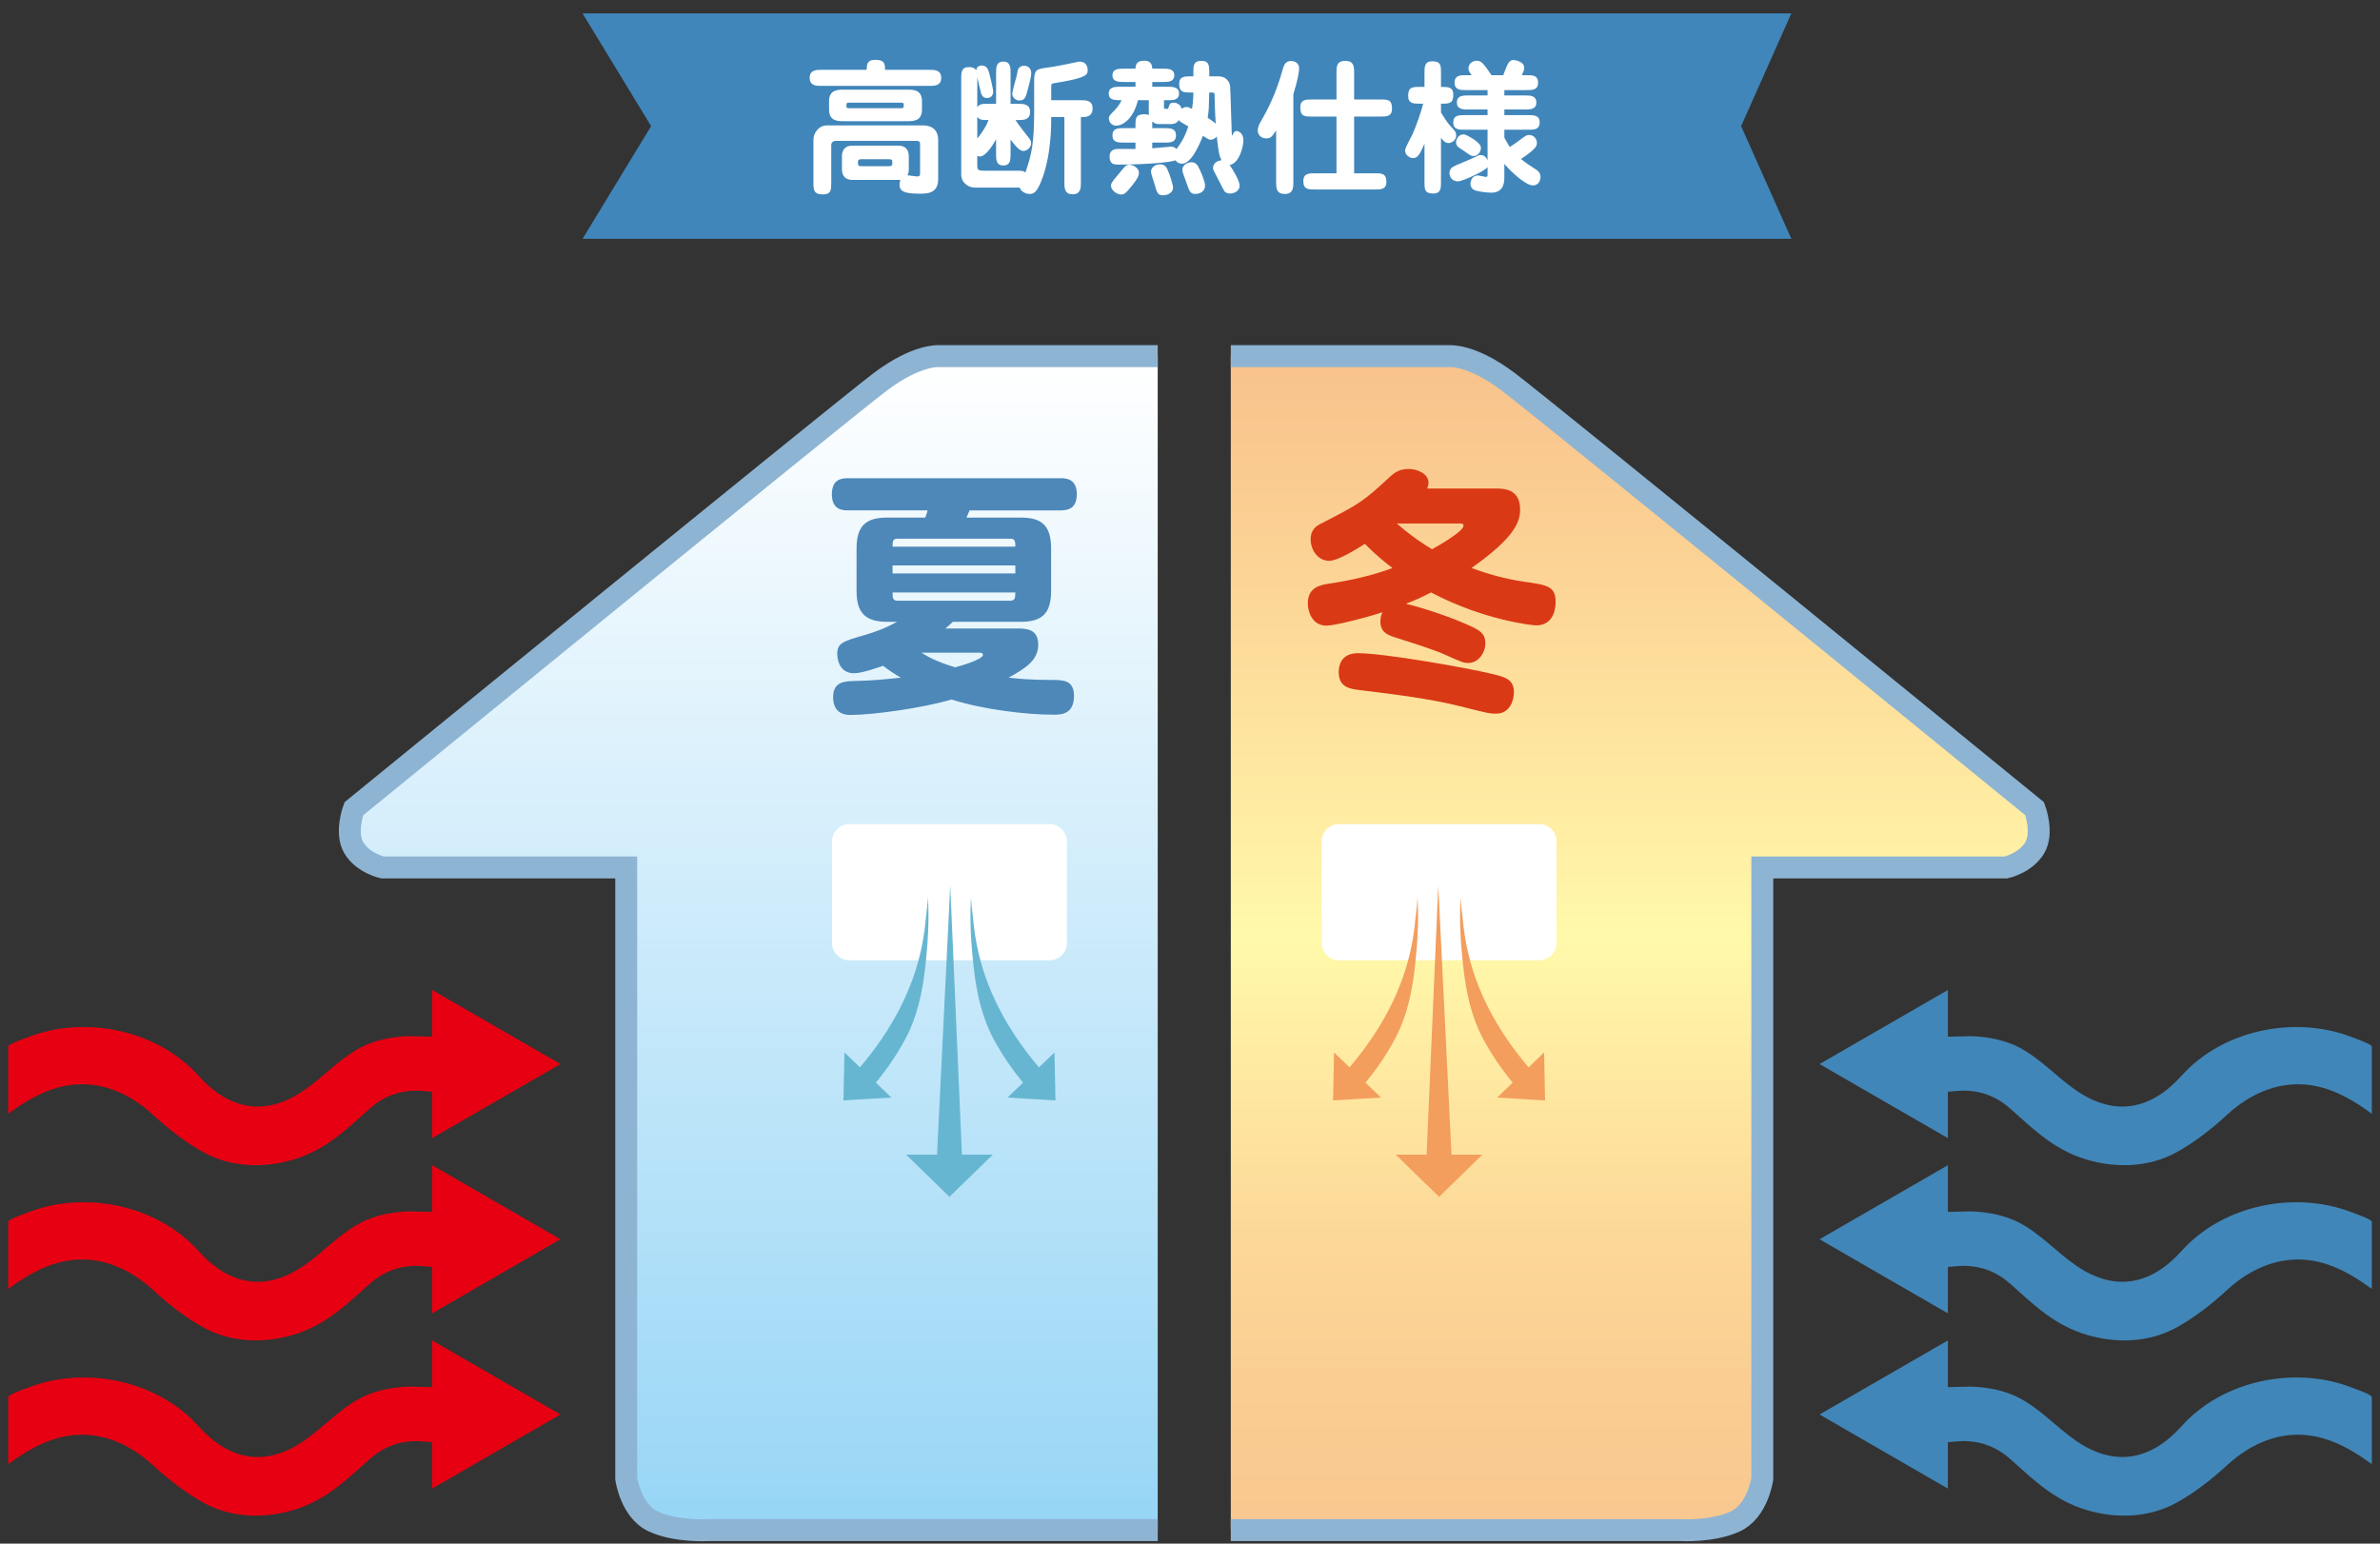
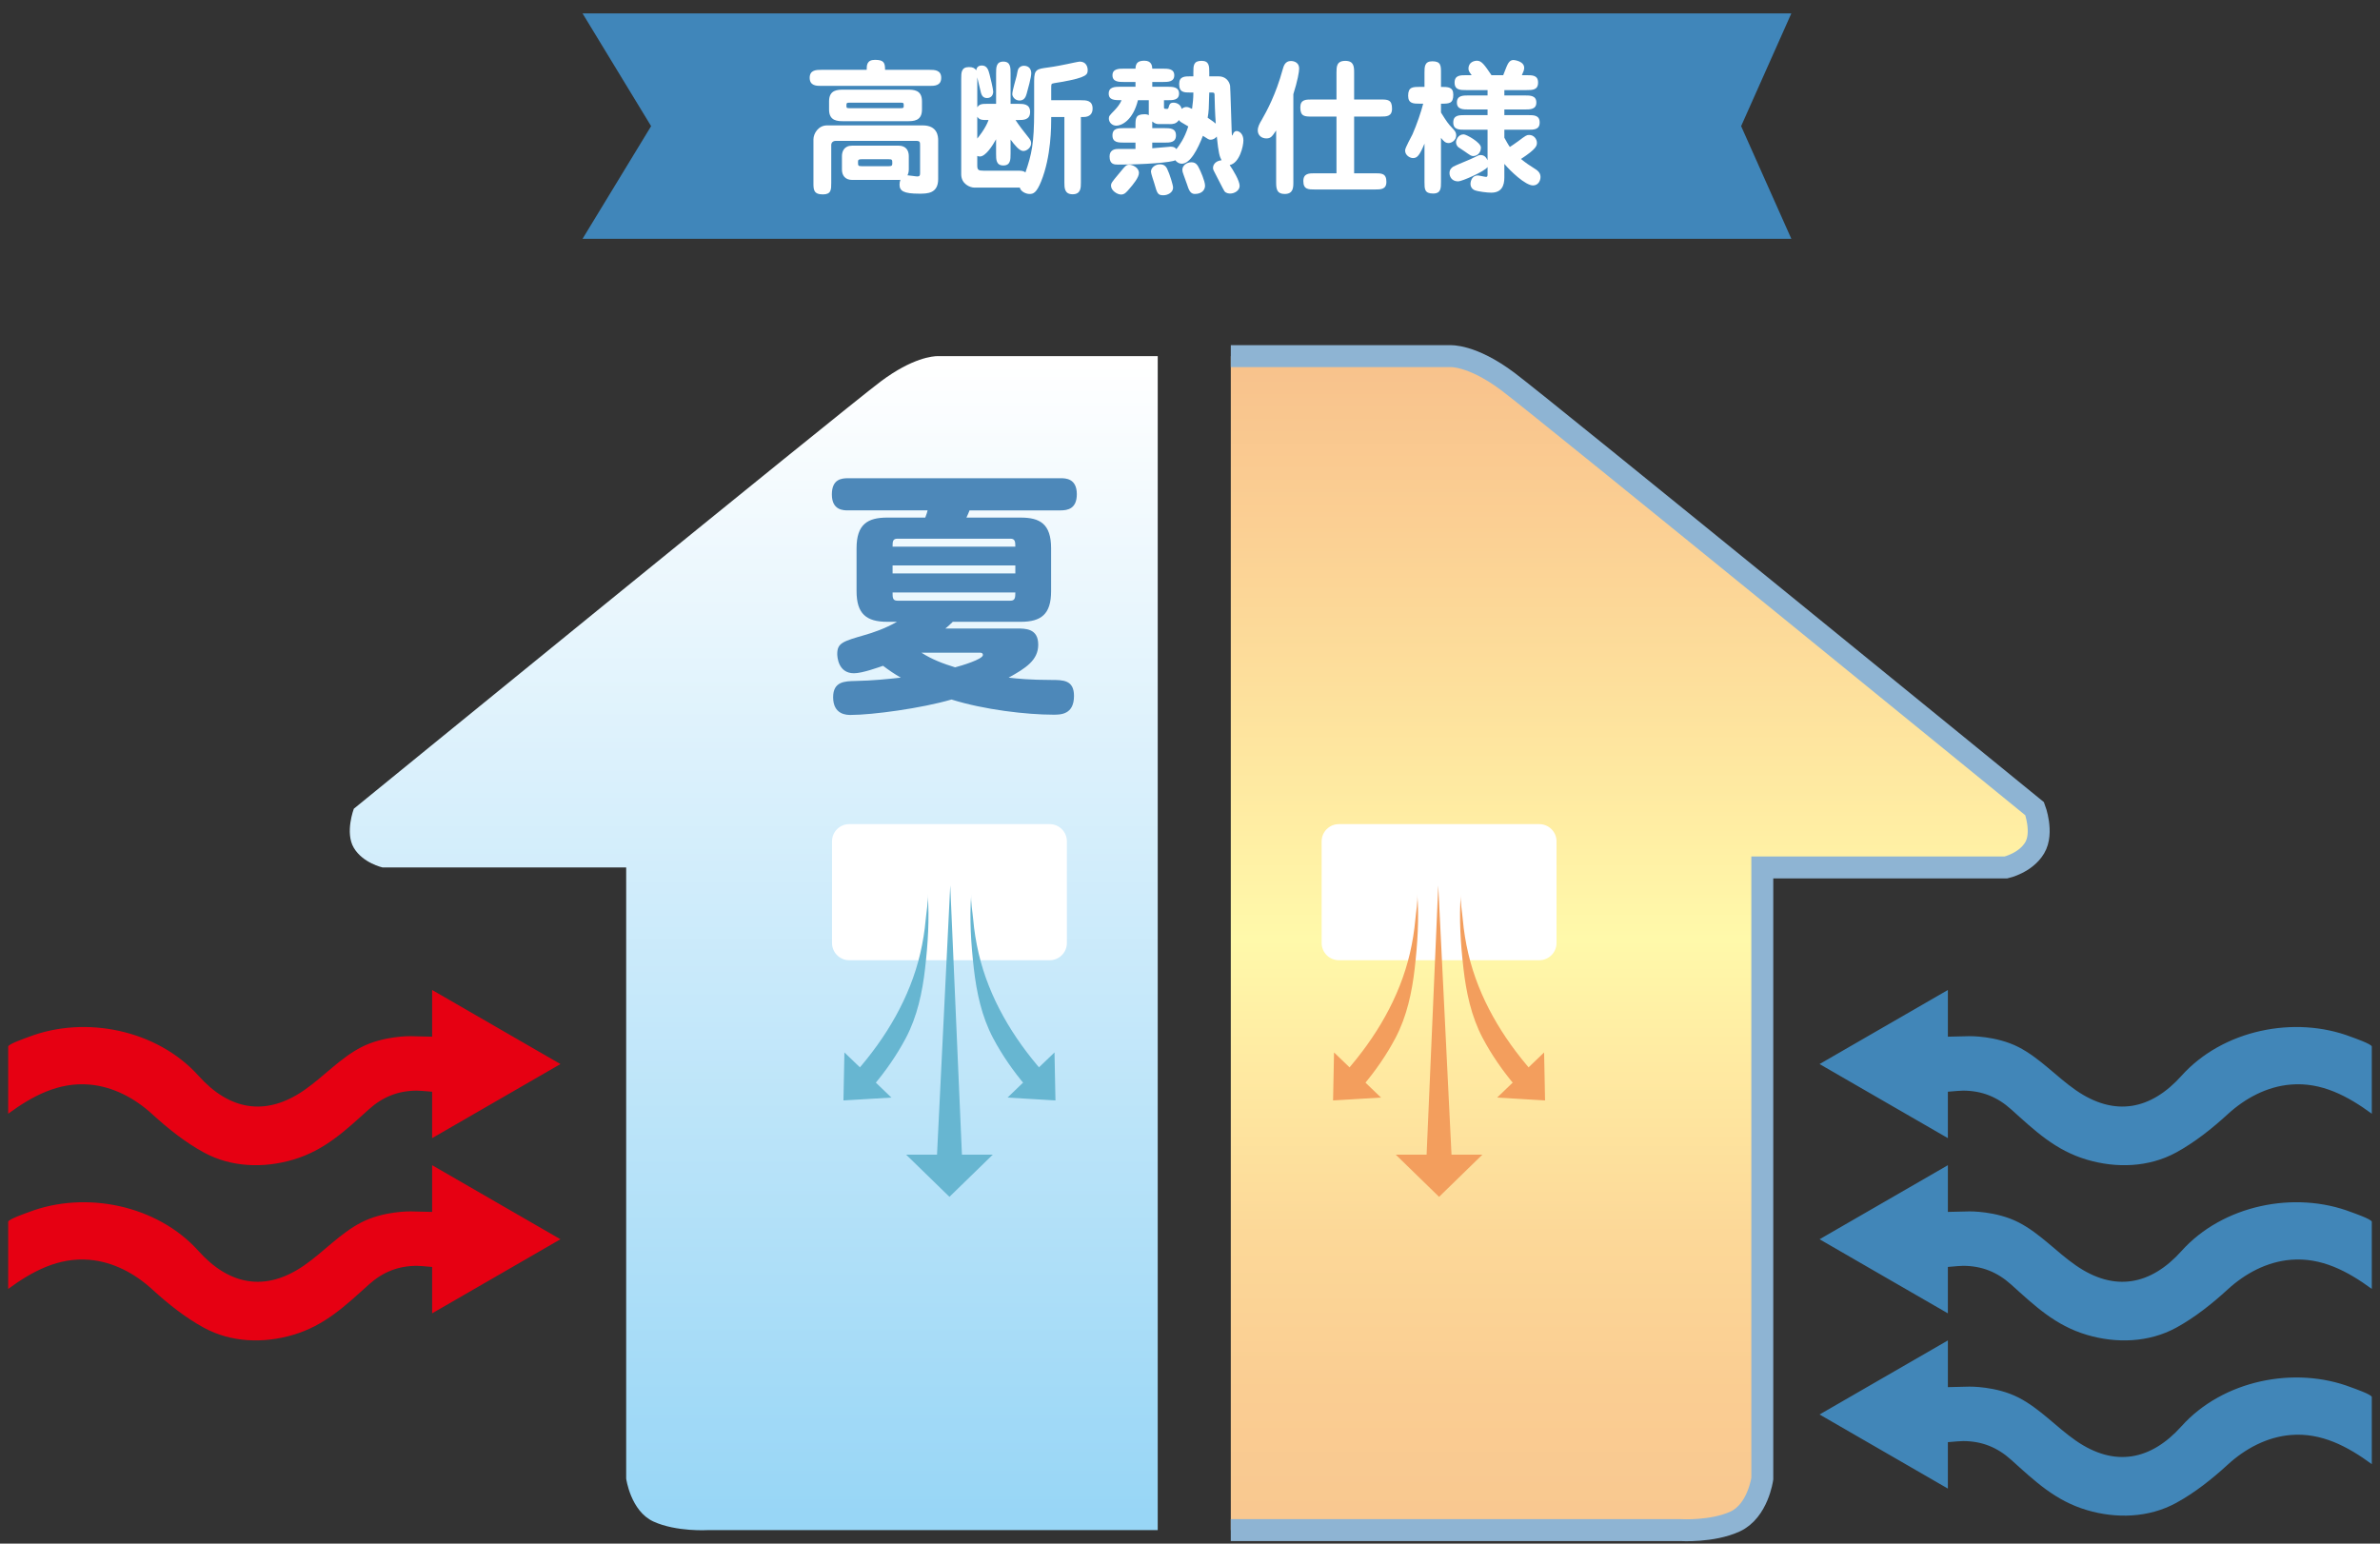
<svg xmlns="http://www.w3.org/2000/svg" xmlns:xlink="http://www.w3.org/1999/xlink" version="1.1" id="レイヤー_1" x="0px" y="0px" width="444px" height="288px" viewBox="0 0 444 288" enable-background="new 0 0 444 288" xml:space="preserve">
  <rect x="0" y="0" width="444" height="288" fill="#333333" stroke="none" />
  <g>
    <path fill="#E60012" d="M92.584,191.613l-11.969-6.91v8.713l-4.012-0.094c0,0-4.988-0.102-9.168,2.037   c-3.973,2.039-7.047,5.516-10.695,8.043c-7.246,5.023-14.02,3.65-19.703-2.691c-7.684-8.562-21.102-11.328-31.711-7.24   c-0.355,0.135-3.797,1.316-3.797,1.787v12.531c4.484-3.291,9.391-5.926,15.121-5.441c4.457,0.371,8.52,2.557,11.77,5.543   c2.93,2.68,6.129,5.229,9.621,7.135c5.094,2.777,11.164,2.959,16.656,1.33c5.883-1.742,9.68-5.389,14.109-9.377   c2.594-2.336,5.465-3.49,8.961-3.498c0.203,0,1.504,0.066,2.848,0.201v8.66l11.969-6.91l11.969-6.91L92.584,191.613z" />
    <path fill="#E60012" d="M92.584,224.302l-11.969-6.91v8.715l-4.012-0.094c0,0-4.988-0.1-9.168,2.041   c-3.973,2.033-7.047,5.512-10.695,8.037c-7.246,5.029-14.02,3.65-19.703-2.686c-7.684-8.568-21.102-11.332-31.711-7.242   c-0.355,0.135-3.797,1.316-3.797,1.789v12.525c4.484-3.289,9.391-5.92,15.121-5.438c4.457,0.373,8.52,2.559,11.77,5.541   c2.93,2.684,6.129,5.232,9.621,7.139c5.094,2.775,11.164,2.957,16.656,1.324c5.883-1.742,9.68-5.387,14.109-9.377   c2.594-2.336,5.465-3.49,8.961-3.498c0.203,0,1.504,0.07,2.848,0.207v8.658l11.969-6.908l11.969-6.914L92.584,224.302z" />
-     <path fill="#E60012" d="M92.584,256.994l-11.969-6.908v8.713l-4.012-0.094c0,0-4.988-0.098-9.168,2.041   c-3.973,2.033-7.047,5.512-10.695,8.039c-7.246,5.023-14.02,3.648-19.703-2.688c-7.684-8.566-21.102-11.332-31.711-7.24   c-0.355,0.133-3.797,1.316-3.797,1.787v12.527c4.484-3.291,9.391-5.922,15.121-5.441c4.457,0.371,8.52,2.561,11.77,5.543   c2.93,2.686,6.129,5.227,9.621,7.135c5.094,2.777,11.164,2.961,16.656,1.328c5.883-1.742,9.68-5.387,14.109-9.375   c2.594-2.336,5.465-3.49,8.961-3.498c0.203,0,1.504,0.068,2.848,0.201v8.664l11.969-6.914l11.969-6.91L92.584,256.994z" />
    <path fill="#4186B8" d="M351.417,191.613l11.969-6.91v8.713l4.012-0.094c0,0,4.992-0.102,9.168,2.037   c3.973,2.039,7.051,5.516,10.695,8.043c7.25,5.023,14.02,3.65,19.707-2.691c7.68-8.562,21.098-11.328,31.707-7.24   c0.355,0.135,3.797,1.32,3.797,1.787v12.531c-4.484-3.291-9.391-5.926-15.125-5.441c-4.453,0.371-8.516,2.557-11.766,5.543   c-2.93,2.68-6.129,5.229-9.621,7.135c-5.094,2.777-11.168,2.959-16.656,1.33c-5.879-1.742-9.68-5.389-14.109-9.377   c-2.594-2.336-5.469-3.49-8.957-3.498c-0.207,0-1.508,0.066-2.852,0.201v8.66l-11.969-6.91l-11.969-6.91L351.417,191.613z" />
    <path fill="#4186B8" d="M351.417,224.302l11.969-6.91v8.715l4.012-0.094c0,0,4.992-0.1,9.168,2.041   c3.973,2.033,7.051,5.512,10.695,8.037c7.25,5.029,14.02,3.65,19.707-2.686c7.68-8.568,21.098-11.332,31.707-7.242   c0.355,0.135,3.797,1.316,3.797,1.789v12.525c-4.484-3.289-9.391-5.92-15.125-5.438c-4.453,0.373-8.516,2.559-11.766,5.541   c-2.93,2.684-6.129,5.232-9.621,7.139c-5.094,2.775-11.168,2.957-16.656,1.324c-5.879-1.742-9.68-5.387-14.109-9.377   c-2.594-2.336-5.469-3.49-8.957-3.498c-0.207,0-1.508,0.07-2.852,0.207v8.658l-11.969-6.908l-11.969-6.914L351.417,224.302z" />
    <path fill="#4186B8" d="M351.417,256.994l11.969-6.908v8.713l4.012-0.094c0,0,4.992-0.098,9.168,2.041   c3.973,2.033,7.051,5.512,10.695,8.039c7.25,5.023,14.02,3.648,19.707-2.688c7.68-8.566,21.098-11.332,31.707-7.24   c0.355,0.133,3.797,1.316,3.797,1.787v12.527c-4.484-3.291-9.391-5.922-15.125-5.441c-4.453,0.371-8.516,2.561-11.766,5.543   c-2.93,2.686-6.129,5.227-9.621,7.135c-5.094,2.777-11.168,2.961-16.656,1.328c-5.879-1.742-9.68-5.387-14.109-9.375   c-2.594-2.336-5.469-3.49-8.957-3.498c-0.207,0-1.508,0.068-2.852,0.201v8.664l-11.969-6.914l-11.969-6.91L351.417,256.994z" />
    <g>
      <defs>
        <path id="SVGID_1_" d="M164.299,71.175c-6.758,5.064-98.289,79.711-98.289,79.711s-1.695,4.459,0,7.303     c1.695,2.842,5.355,3.652,5.355,3.652h45.453v114.029c0,0,0.82,6.049,5.086,8.006c4.266,1.955,10.145,1.6,10.145,1.6h83.931     V66.447h-40.871c0,0-0.055-0.004-0.168-0.004C174.116,66.443,170.261,66.705,164.299,71.175" />
      </defs>
      <clipPath id="SVGID_2_">
        <use xlink:href="#SVGID_1_" overflow="visible" />
      </clipPath>
      <linearGradient id="SVGID_3_" gradientUnits="userSpaceOnUse" x1="-349.981" y1="881.314" x2="-345.89" y2="881.314" gradientTransform="matrix(0 52.523 52.523 0 -46149.375 18449.938)">
        <stop offset="0" style="stop-color:#FFFFFF" />
        <stop offset="1" style="stop-color:#98D6F6" />
      </linearGradient>
      <rect x="64.314" y="66.443" clip-path="url(#SVGID_2_)" fill="url(#SVGID_3_)" width="151.665" height="219.389" />
    </g>
-     <path fill="none" stroke="#8EB4D3" stroke-width="4.091" stroke-miterlimit="10" d="M215.979,66.447h-40.867   c0,0-4.055-0.34-10.813,4.729c-6.754,5.064-98.285,79.711-98.285,79.711s-1.699,4.459,0,7.303c1.695,2.842,5.352,3.652,5.352,3.652   h45.457v114.029c0,0,0.816,6.045,5.086,8.006c4.266,1.955,10.141,1.6,10.141,1.6h83.931" />
    <g>
      <path fill="#4D88B9" d="M165.508,116.009c-3.889,0-5.712-1.488-5.712-5.713v-8.017c0-4.464,2.063-5.712,5.712-5.712h7.106    c0.287-0.768,0.336-0.96,0.432-1.344h-14.835c-0.863,0-3.023,0-3.023-2.976c0-2.833,1.775-3.024,3.023-3.024h39.653    c0.863,0,3.023,0,3.023,2.977c0,2.736-1.729,3.024-3.023,3.024H180.87c-0.191,0.528-0.336,0.816-0.576,1.344h10.129    c3.553,0,5.664,1.152,5.664,5.712v8.017c0,4.321-1.871,5.713-5.664,5.713h-12.674c-0.191,0.192-1.152,1.104-1.391,1.248h13.297    c1.68,0,4.031,0,4.031,3.024c0,2.88-2.303,4.369-5.52,6.145c1.535,0.192,4.129,0.432,7.92,0.432c2.256,0,4.273,0,4.273,2.977    c0,3.504-2.496,3.504-3.842,3.504c-4.943,0-12.912-0.912-19.01-2.832c-5.566,1.632-14.737,2.88-18.817,2.88    c-0.672,0-3.264,0-3.264-3.312c0-2.928,2.16-2.976,4.08-3.024c3.168-0.048,6.385-0.384,8.545-0.625    c-1.248-0.72-2.16-1.344-3.312-2.208c-0.721,0.24-3.84,1.392-5.425,1.392c-2.976,0-3.12-3.12-3.12-3.6    c0-2.064,1.057-2.353,5.185-3.552c1.345-0.384,3.696-1.152,5.952-2.448H165.508z M167.428,100.504    c-0.912,0-0.912,0.576-0.912,1.488h22.899c0-0.912-0.049-1.488-0.912-1.488H167.428z M189.415,105.496h-22.899v1.488h22.899    V105.496z M166.516,110.537c0,0.96,0,1.536,0.912,1.536h21.075c0.863,0,0.912-0.576,0.912-1.536H166.516z M171.894,121.77    c1.92,1.248,4.08,2.064,6.289,2.736c1.104-0.288,5.184-1.488,5.184-2.304c0-0.432-0.432-0.432-0.576-0.432H171.894z" />
    </g>
    <path fill="#FFFFFF" d="M195.823,179.15h-37.399c-1.77,0-3.207-1.441-3.207-3.217v-18.957c0-1.775,1.438-3.217,3.207-3.217h37.399   c1.773,0,3.211,1.441,3.211,3.217v18.957C199.034,177.708,197.597,179.15,195.823,179.15" />
    <path fill="#67B6D1" d="M173.065,166.798c0.117,1.506-0.23,3.225-0.367,4.73c-0.191,2.143-0.535,4.271-1.023,6.363   c-1.931,8.266-6.368,15.707-11.946,22.049l3.168,2.643c2.324-2.732,4.426-5.762,6.102-8.932c2.114-4.002,3.075-8.514,3.583-12.977   C173.101,176.119,173.421,171.376,173.065,166.798" />
    <polygon fill="#67B6D1" points="161.912,200.564 166.291,204.777 161.818,205.044 157.35,205.31 157.439,200.83 157.529,196.355     " />
    <path fill="#67B6D1" d="M181.19,166.798c-0.121,1.506,0.227,3.225,0.363,4.73c0.191,2.143,0.535,4.271,1.023,6.363   c1.934,8.266,6.363,15.707,11.949,22.049l-3.172,2.643c-2.324-2.732-4.426-5.762-6.102-8.932   c-2.113-4.002-3.074-8.514-3.582-12.977C181.151,176.119,180.835,171.376,181.19,166.798" />
    <polygon fill="#67B6D1" points="192.339,200.564 187.96,204.777 192.433,205.044 196.901,205.31 196.812,200.83 196.722,196.355     " />
    <polygon fill="#67B6D1" points="174.749,216.589 177.272,165.191 179.503,216.589  " />
    <polygon fill="#67B6D1" points="177.124,215.425 185.21,215.425 181.167,219.361 177.124,223.296 173.085,219.361 169.041,215.425     " />
    <g>
      <defs>
        <path id="SVGID_4_" d="M270.479,66.447h-40.867v219.029h83.938c0,0,5.863,0.355,10.133-1.6c4.273-1.957,5.086-8.006,5.086-8.006     V161.841h45.457c0,0,3.652-0.811,5.352-3.652c1.699-2.844,0-7.303,0-7.303s-91.535-74.646-98.289-79.711     c-5.957-4.471-9.812-4.732-10.641-4.732C270.538,66.443,270.479,66.447,270.479,66.447" />
      </defs>
      <clipPath id="SVGID_5_">
        <use xlink:href="#SVGID_4_" overflow="visible" />
      </clipPath>
      <linearGradient id="SVGID_6_" gradientUnits="userSpaceOnUse" x1="-349.981" y1="902.312" x2="-345.89" y2="902.312" gradientTransform="matrix(0 52.523 -52.523 0 47697.906 18449.938)">
        <stop offset="0" style="stop-color:#F8C28C" />
        <stop offset="0.139" style="stop-color:#FBCF93" />
        <stop offset="0.415" style="stop-color:#FFEFA4" />
        <stop offset="0.501" style="stop-color:#FFF9AA" />
        <stop offset="0.604" style="stop-color:#FFEBA2" />
        <stop offset="0.757" style="stop-color:#FCD898" />
        <stop offset="0.894" style="stop-color:#FACD92" />
        <stop offset="1" style="stop-color:#F9C890" />
      </linearGradient>
      <rect x="229.612" y="66.443" clip-path="url(#SVGID_5_)" fill="url(#SVGID_6_)" width="151.664" height="219.389" />
    </g>
    <path fill="none" stroke="#8EB4D3" stroke-width="4.091" stroke-miterlimit="10" d="M229.612,66.447h40.867   c0,0,4.051-0.34,10.812,4.729c6.75,5.064,98.285,79.711,98.285,79.711s1.699,4.459,0,7.303c-1.699,2.842-5.352,3.652-5.352,3.652   h-45.457v114.029c0,0-0.812,6.045-5.086,8.006c-4.27,1.955-10.137,1.6-10.137,1.6h-83.934" />
    <path fill="#FFFFFF" d="M249.769,179.15h37.391c1.777,0,3.219-1.441,3.219-3.217v-18.957c0-1.775-1.441-3.217-3.219-3.217h-37.391   c-1.773,0-3.211,1.441-3.211,3.217v18.957C246.558,177.708,247.995,179.15,249.769,179.15" />
    <path fill="#F39E5D" d="M272.526,166.798c-0.117,1.506,0.23,3.225,0.363,4.73c0.191,2.143,0.535,4.271,1.027,6.363   c1.93,8.266,6.359,15.707,11.945,22.049l-3.168,2.643c-2.32-2.732-4.426-5.762-6.102-8.932c-2.113-4.002-3.07-8.514-3.578-12.977   C272.491,176.119,272.171,171.376,272.526,166.798" />
    <polygon fill="#F39E5D" points="283.679,200.564 279.296,204.777 283.769,205.044 288.237,205.31 288.151,200.83 288.058,196.355     " />
    <path fill="#F39E5D" d="M264.405,166.798c0.113,1.506-0.234,3.225-0.363,4.73c-0.195,2.143-0.535,4.271-1.027,6.363   c-1.93,8.266-6.367,15.707-11.945,22.049l3.168,2.643c2.324-2.732,4.426-5.762,6.098-8.932c2.113-4.002,3.074-8.514,3.586-12.977   C264.44,176.119,264.761,171.376,264.405,166.798" />
    <polygon fill="#F39E5D" points="253.249,200.564 257.632,204.777 253.163,205.044 248.69,205.31 248.78,200.83 248.87,196.355  " />
    <polygon fill="#F39E5D" points="270.843,216.589 268.315,165.191 266.089,216.589  " />
    <polygon fill="#F39E5D" points="268.468,215.425 260.382,215.425 264.425,219.361 268.468,223.296 272.507,219.361    276.546,215.425  " />
    <g>
-       <path fill="#DA3915" d="M278.878,91.143c1.633,0,4.705,0,4.705,3.936c0,2.353-1.105,5.281-9.074,10.897    c3.025,1.104,6.242,2.016,9.457,2.497c4.705,0.672,6.24,0.864,6.24,3.84c0,0.816-0.143,4.368-3.646,4.368    c-0.48,0-9.555-0.864-19.586-6.145c-2.113,1.056-2.689,1.344-4.705,2.112c3.312,0.768,8.977,2.688,12.193,4.224    c1.439,0.672,2.641,1.296,2.641,3.121c0,1.776-1.297,3.696-3.17,3.696c-0.863,0-1.15-0.096-4.127-1.44    c-2.064-0.96-5.857-2.16-9.361-3.264c-1.488-0.48-2.928-0.96-2.928-3.072c0-0.816,0.24-1.296,0.383-1.68    c-3.551,1.152-9.023,2.496-10.416,2.496c-2.785,0-3.504-2.736-3.504-4.176c0-2.928,2.256-3.408,3.889-3.648    c4.08-0.624,8.064-1.488,11.904-2.928c-0.961-0.72-3.168-2.448-5.137-4.512c-1.68,1.056-5.088,3.168-6.625,3.168    c-2.352,0-3.504-2.256-3.504-3.984c0-1.968,1.201-2.592,2.064-3.024c7.057-3.648,7.584-3.888,12.961-8.881    c0.721-0.624,1.68-1.248,3.217-1.248c1.871,0,3.744,1.008,3.744,2.544c0,0.48-0.145,0.816-0.24,1.104H278.878z M278.255,125.706    c2.543,0.624,4.176,1.008,4.176,3.456c0,1.584-0.816,3.984-3.312,3.984c-1.152,0-1.297,0-6.77-1.392    c-5.52-1.392-12.24-2.208-18.434-2.976c-2.111-0.24-4.176-0.528-4.176-3.408c0-1.008,0.336-3.504,3.6-3.504    C258.235,121.866,273.405,124.554,278.255,125.706z M260.589,97.671c2.977,2.64,5.473,4.128,6.576,4.801    c1.393-0.769,5.857-3.36,5.857-4.369c0-0.432-0.385-0.432-0.529-0.432H260.589z" />
-     </g>
+       </g>
    <polygon fill="#4086BA" points="334.183,44.557 108.675,44.557 121.469,23.533 108.675,2.499 334.183,2.499 324.815,23.533  " />
    <g>
      <path fill="#FFFFFF" d="M173.429,13.029c0.863,0,2.158,0,2.158,1.484c0,1.512-1.295,1.512-2.158,1.512H153.21    c-0.864,0-2.159,0-2.159-1.512c0-1.484,1.295-1.484,2.159-1.484h8.476c0-0.81,0-1.863,1.538-1.863c1.647,0,1.89,0.513,1.89,1.863    H173.429z M158.986,33.571c-1.35,0-1.917-0.891-1.917-1.917v-2.538c0-0.836,0.378-1.943,1.917-1.943h8.638    c1.377,0,1.916,0.891,1.916,1.943v2.538c0,0.081,0,0.567-0.242,1.053c0.513,0.027,1.539,0.216,1.863,0.216    c0.404,0,0.484-0.243,0.484-0.567v-5.183c0-0.675,0-0.891-0.781-0.891h-14.929c-0.513,0-0.863,0.297-0.863,0.783v7.045    c0,1.269,0,2.16-1.565,2.16c-1.755,0-1.755-0.945-1.755-2.16v-8.098c0-1.107,0.918-2.618,2.537-2.618h17.843    c2.754,0,2.889,2.024,2.889,2.78v7.234c0,2.726-2.051,2.726-3.535,2.726c-2.943,0-3.673-0.513-3.673-1.7    c0-0.297,0.055-0.594,0.162-0.891c-0.107,0.027-0.188,0.027-0.351,0.027H158.986z M169.271,16.727c1.107,0,2.727,0,2.727,2.16    v1.565c0,2.159-1.646,2.159-2.727,2.159h-11.877c-1.08,0-2.727,0-2.727-2.159v-1.565c0-2.16,1.646-2.16,2.727-2.16H169.271z     M158.446,19.156c-0.432,0-0.54,0.054-0.54,0.405c0,0.567,0,0.621,0.54,0.621h9.609c0.432,0,0.54-0.054,0.54-0.378    c0-0.567,0-0.648-0.54-0.648H158.446z M160.741,29.71c-0.514,0-0.675,0.081-0.675,0.459c0,0.729,0,0.837,0.675,0.837h5.047    c0.513,0,0.675-0.081,0.675-0.486c0-0.702,0-0.81-0.675-0.81H160.741z" />
      <path fill="#FFFFFF" d="M188.524,28.712c0,1.053,0,2.16-1.35,2.16s-1.35-1.134-1.35-2.16v-2.726    c-0.701,1.269-1.971,3.212-3.023,3.212c-0.215,0-0.352-0.054-0.486-0.108v1.782c0,0.836,0.217,0.972,1.162,0.972h6.1    c0.945,0,1.322,0,1.727,0.324c1.162-3.401,1.621-5.398,1.621-11.445v-5.668c0-2.132,0.539-2.187,2.537-2.457    c1.592-0.216,2.834-0.486,3.645-0.648c0.404-0.081,2.105-0.458,2.32-0.458c1.242,0,1.484,1.053,1.484,1.539    c0,0.836,0,1.403-4.939,2.267c-0.459,0.081-1.295,0.189-1.646,0.297c-0.189,0.054-0.217,0.162-0.217,0.972v2.133h5.561    c0.945,0,2.16,0,2.16,1.565c0,0.999-0.594,1.565-1.701,1.565h-0.484v12.255c0,0.918,0,2.159-1.539,2.159s-1.539-1.241-1.539-2.159    V21.829h-2.457c0,1.782,0,7.369-1.889,12.039c-0.863,2.105-1.43,2.321-2.16,2.321c-0.674,0-1.646-0.459-1.809-1.188h-8.475    c-0.783,0-2.457-0.648-2.457-2.483V14.676c0-1.107,0-2.16,1.432-2.16c0.701,0,1.053,0.162,1.377,0.594    c0.025-0.243,0.16-0.891,1.025-0.891c0.998,0,1.24,0.837,1.457,1.674c0.135,0.486,0.676,2.753,0.676,3.185    c0,0.648-0.352,1.214-1.162,1.214c-0.809,0-0.998-0.621-1.105-0.917c-0.135-0.459-0.594-2.538-0.703-2.942v5.587    c0.432-0.647,0.945-0.647,1.918-0.647h1.592V13.65c0-1.026,0-2.159,1.35-2.159s1.35,1.133,1.35,2.159v5.723h1.484    c0.863,0,2.16,0,2.16,1.511c0,1.512-1.27,1.512-2.16,1.512h-0.566c0.701,1.053,1.484,2.079,2.268,3.05    c0.459,0.567,0.646,0.81,0.646,1.296c0,0.81-0.809,1.43-1.457,1.43c-0.729,0-1.619-1.106-2.375-2.132V28.712z M182.315,25.851    c0.109-0.135,1.512-1.809,2.105-3.455c-1.268,0-1.674,0-2.105-0.621V25.851z M192.384,13.677c0,0.756-0.621,2.969-0.863,3.833    c-0.135,0.432-0.352,1.242-1.322,1.242c-0.891,0-1.35-0.756-1.35-1.188c0-0.648,0.701-2.915,0.809-3.401    c0.027-0.162,0.217-1.133,0.297-1.269c0.217-0.405,0.703-0.729,1.377-0.594C192.114,12.435,192.384,13.083,192.384,13.677z" />
      <path fill="#FFFFFF" d="M227.347,14.244c1.242,0,1.971,0.837,2.133,1.755c0.055,0.351,0.244,7.18,0.297,8.529    c0,0.135,0.027,0.756,0.109,0.756c0.053,0,0.107-0.216,0.16-0.324c0.055-0.135,0.217-0.513,0.676-0.513    c0.404,0,1.242,0.458,1.242,1.754c0,1.08-0.729,4.238-2.564,4.589c0.646,0.917,1.861,2.942,1.861,3.887    c0,0.864-0.943,1.431-1.754,1.431c-0.135,0-0.756,0-1.08-0.432c-0.162-0.243-0.242-0.432-1.402-2.672    c-0.676-1.296-0.73-1.377-0.73-1.674c0-0.647,0.514-1.322,1.594-1.431c-0.379-0.702-0.566-1.322-0.891-4.427    c-0.217,0.243-0.566,0.594-1.188,0.594c-0.297,0-0.432-0.108-1.404-0.729c-0.945,2.456-2.348,5.209-3.941,5.209    c-0.486,0-0.918-0.27-1.215-0.648c-0.646,0.405-5.803,0.81-10.635,0.81c-0.701,0-1.619,0-1.619-1.512    c0-1.161,0.863-1.404,1.539-1.404h3.293v-1.188h-2.133c-1.053,0-2.16,0-2.16-1.35s1.107-1.35,2.16-1.35h2.133v-0.432    c0-1.376,0-2.159,1.699-2.159c0.406,0,0.621,0.081,0.811,0.162c-0.027-0.081-0.027-0.135-0.027-0.297v-2.483h-2.023    c-0.918,3.752-3.051,4.75-4.023,4.75c-0.891,0-1.402-0.702-1.402-1.323c0-0.458,0.107-0.566,1.053-1.539    c0.512-0.54,0.998-1.133,1.322-1.889c-1.295,0-2.402,0-2.402-1.242s1.188-1.269,2.133-1.269h2.861v-0.891h-2.133    c-0.945,0-2.16,0-2.16-1.242s1.215-1.242,2.16-1.242h2.133c0.027-1.133,0.566-1.484,1.674-1.484c1.402,0,1.43,1.08,1.457,1.484    h1.971c0.943,0,2.133,0,2.133,1.242s-1.189,1.242-2.133,1.242h-1.971v0.891h2.861c0.945,0,2.133,0.027,2.133,1.269    s-1.162,1.242-2.133,1.242h-0.676v1.322c0,0.297,0.082,0.297,0.621,0.297c0.162,0,0.217-0.135,0.297-0.459    c0.109-0.378,0.217-0.702,0.863-0.702c0.648,0,1.377,0.405,1.512,1.161c0.406-0.351,0.811-0.351,0.891-0.351    c0.324,0,0.541,0.108,1.053,0.351c0.137-1.08,0.244-1.89,0.244-3.05h-0.486c-1.268,0-2.16,0-2.16-1.593    c0-1.431,1.027-1.431,2.16-1.431h0.486v-0.729c0-1.269,0-2.16,1.539-2.16c1.43,0,1.43,1.026,1.43,2.16v0.729H227.347z     M208.642,32.518c1.457-1.782,1.484-1.782,2.105-1.782c0.459,0,1.727,0.486,1.727,1.539c0,0.837-1.078,2.132-1.754,2.916    c-0.621,0.729-0.945,1.106-1.592,1.106c-0.676,0-1.863-0.729-1.863-1.646C207.265,34.191,207.399,34.002,208.642,32.518z     M215.335,34.191c-0.107-0.351-0.619-1.835-0.619-2.159c0-0.729,0.754-1.377,1.699-1.377c0.676,0,1.053,0.324,1.297,0.783    c0.539,1.107,1.133,3.131,1.133,3.563c0,0.917-0.998,1.43-1.809,1.43C215.983,36.432,215.876,36.108,215.335,34.191z     M216.173,23.151c-0.244,0-0.703-0.027-1.215-0.486v0.81v0.432h2.268c1.025,0,2.158,0,2.158,1.35s-1.133,1.35-2.158,1.35h-2.268    v1.053c0.539-0.027,3.266-0.297,3.455-0.297c0.648,0,0.863,0.243,1.053,0.459c0.539-0.702,1.512-1.998,2.213-4.238    c-1.402-0.81-1.564-0.891-1.754-1.188c-0.486,0.756-1.242,0.756-1.594,0.756H216.173z M221.409,34.299    c-0.055-0.162-0.539-1.539-0.621-1.728c-0.162-0.432-0.215-0.647-0.215-0.891c0-0.783,0.781-1.404,1.699-1.404    c0.838,0,1.16,0.54,1.512,1.296c0.107,0.216,1.025,2.187,1.025,3.077c0,0.648-0.459,1.539-1.916,1.539    C222.03,36.189,221.761,35.379,221.409,34.299z M225.593,17.267c-0.08,3.077-0.08,3.428-0.297,4.697    c0.838,0.54,1.404,0.999,1.512,1.106c-0.135-1.728-0.217-4.427-0.217-4.994c0-0.648,0-0.81-0.404-0.81H225.593z" />
      <path fill="#FFFFFF" d="M241.282,34.029c0,0.972-0.027,2.16-1.619,2.16c-1.43,0-1.592-0.891-1.592-2.16v-9.69    c-0.756,1.134-1,1.485-1.836,1.485c-0.891,0-1.592-0.594-1.592-1.485c0-0.702,0.35-1.322,0.754-1.997    c0.893-1.566,2.619-4.697,3.889-9.367c0.188-0.648,0.432-1.593,1.537-1.593c0.135,0,1.539,0,1.539,1.431    c0,0.567-0.297,2.294-1.08,4.751V34.029z M249.327,32.329V21.748h-4.59c-1.322,0-2.158,0-2.158-1.7    c0-1.485,1.025-1.485,2.158-1.485h4.59v-4.966c0-1.134,0-2.241,1.646-2.241c1.619,0,1.646,1.107,1.646,2.241v4.966h4.912    c1.322,0,2.16,0,2.16,1.701c0,1.484-1.025,1.484-2.16,1.484h-4.912v10.582h3.859c1.242,0,2.16,0,2.16,1.592    c0,1.431-1.053,1.431-2.16,1.431h-11.174c-1.215,0-2.16,0-2.16-1.565c0-1.458,1.08-1.458,2.186-1.458H249.327z" />
      <path fill="#FFFFFF" d="M268.823,33.949c0,1.133,0,2.159-1.457,2.159c-1.621,0-1.621-0.837-1.621-2.159v-7.153    c-0.943,2.268-1.375,2.699-2.158,2.699c-0.486,0-1.459-0.459-1.459-1.431c0-0.513,1.189-2.564,1.377-2.996    c0.838-1.917,1.594-4.157,1.998-5.723h-0.621c-1.188,0-2.186,0-2.186-1.484c0-1.646,0.863-1.646,2.186-1.646h0.863v-2.618    c0-1.134,0-2.16,1.459-2.16c1.619,0,1.619,0.837,1.619,2.16v2.618c1.322,0,2.295,0,2.295,1.458c0,1.673-0.783,1.673-2.295,1.673    v1.647c1.08,1.754,1.43,2.186,1.971,2.753c0.594,0.621,0.863,0.918,0.863,1.539c0,0.918-0.891,1.404-1.404,1.404    c-0.619,0-0.943-0.351-1.43-0.972V33.949z M277.515,16.808h-3.994c-1.08,0-2.16,0-2.16-1.404c0-1.376,1.08-1.376,2.16-1.376h1.025    c-0.486-0.648-0.594-0.891-0.594-1.215c0-1.269,1.133-1.484,1.592-1.484c0.863,0,1.404,0.783,2.699,2.699h2.188    c0.322-0.81,0.539-1.376,0.594-1.512c0.27-0.621,0.566-1.322,1.322-1.322c0.027,0,1.998,0.162,1.998,1.458    c0,0.378-0.137,0.729-0.434,1.376h0.865c1.105,0,2.158,0,2.158,1.376c0,1.404-1.053,1.404-2.158,1.404h-4.131v0.999h3.807    c0.998,0,2.16,0,2.16,1.323c0,1.296-1.162,1.296-2.16,1.296h-3.807v1.053h4.428c1.08,0,2.158,0,2.158,1.376    c0,1.35-1.078,1.35-2.158,1.35h-4.428v1.485c0.379,0.675,0.676,1.241,1.025,1.728c0.352-0.216,1-0.675,1.566-1.08    c1.404-1.053,1.566-1.161,2.023-1.161c0.973,0,1.459,0.864,1.459,1.431c0,0.54,0,1.107-2.969,3.05    c0.836,0.702,1.727,1.295,2.51,1.781c0.432,0.27,1.133,0.702,1.133,1.566c0,0.756-0.459,1.592-1.402,1.592    c-1.432,0-4.238-2.699-5.346-4.022v2.538c0,1.512-0.486,2.834-2.455,2.834c-0.783,0-2.484-0.216-3.078-0.458    c-0.514-0.216-0.783-0.675-0.783-1.134c0-0.702,0.379-1.62,1.35-1.62c0.244,0,1.35,0.27,1.566,0.27c0.242,0,0.27-0.189,0.27-0.486    v-1.35c-0.539,0.81-4.777,2.672-5.479,2.672c-1.27,0-1.621-0.972-1.621-1.539c0-0.621,0.324-0.972,0.703-1.214    c0.322-0.216,3.293-1.377,3.887-1.701c0.729-0.378,0.891-0.459,1.215-0.459c0.809,0,1.105,0.594,1.295,0.972v-5.695h-4.238    c-1.08,0-2.158,0-2.158-1.35c0-1.376,1.078-1.376,2.158-1.376h4.238v-1.053h-3.562c-1,0-2.16,0-2.16-1.296    c0-1.323,1.16-1.323,2.16-1.323h3.562V16.808z M274.843,29.117c-0.379,0-0.514-0.108-1.674-0.917    c-0.162-0.135-0.973-0.621-1.133-0.756c-0.352-0.324-0.406-0.702-0.406-0.945c0-0.324,0.352-1.431,1.432-1.431    c0.484,0,3.211,1.512,3.211,2.457C276.272,28.55,275.544,29.117,274.843,29.117z" />
    </g>
  </g>
</svg>